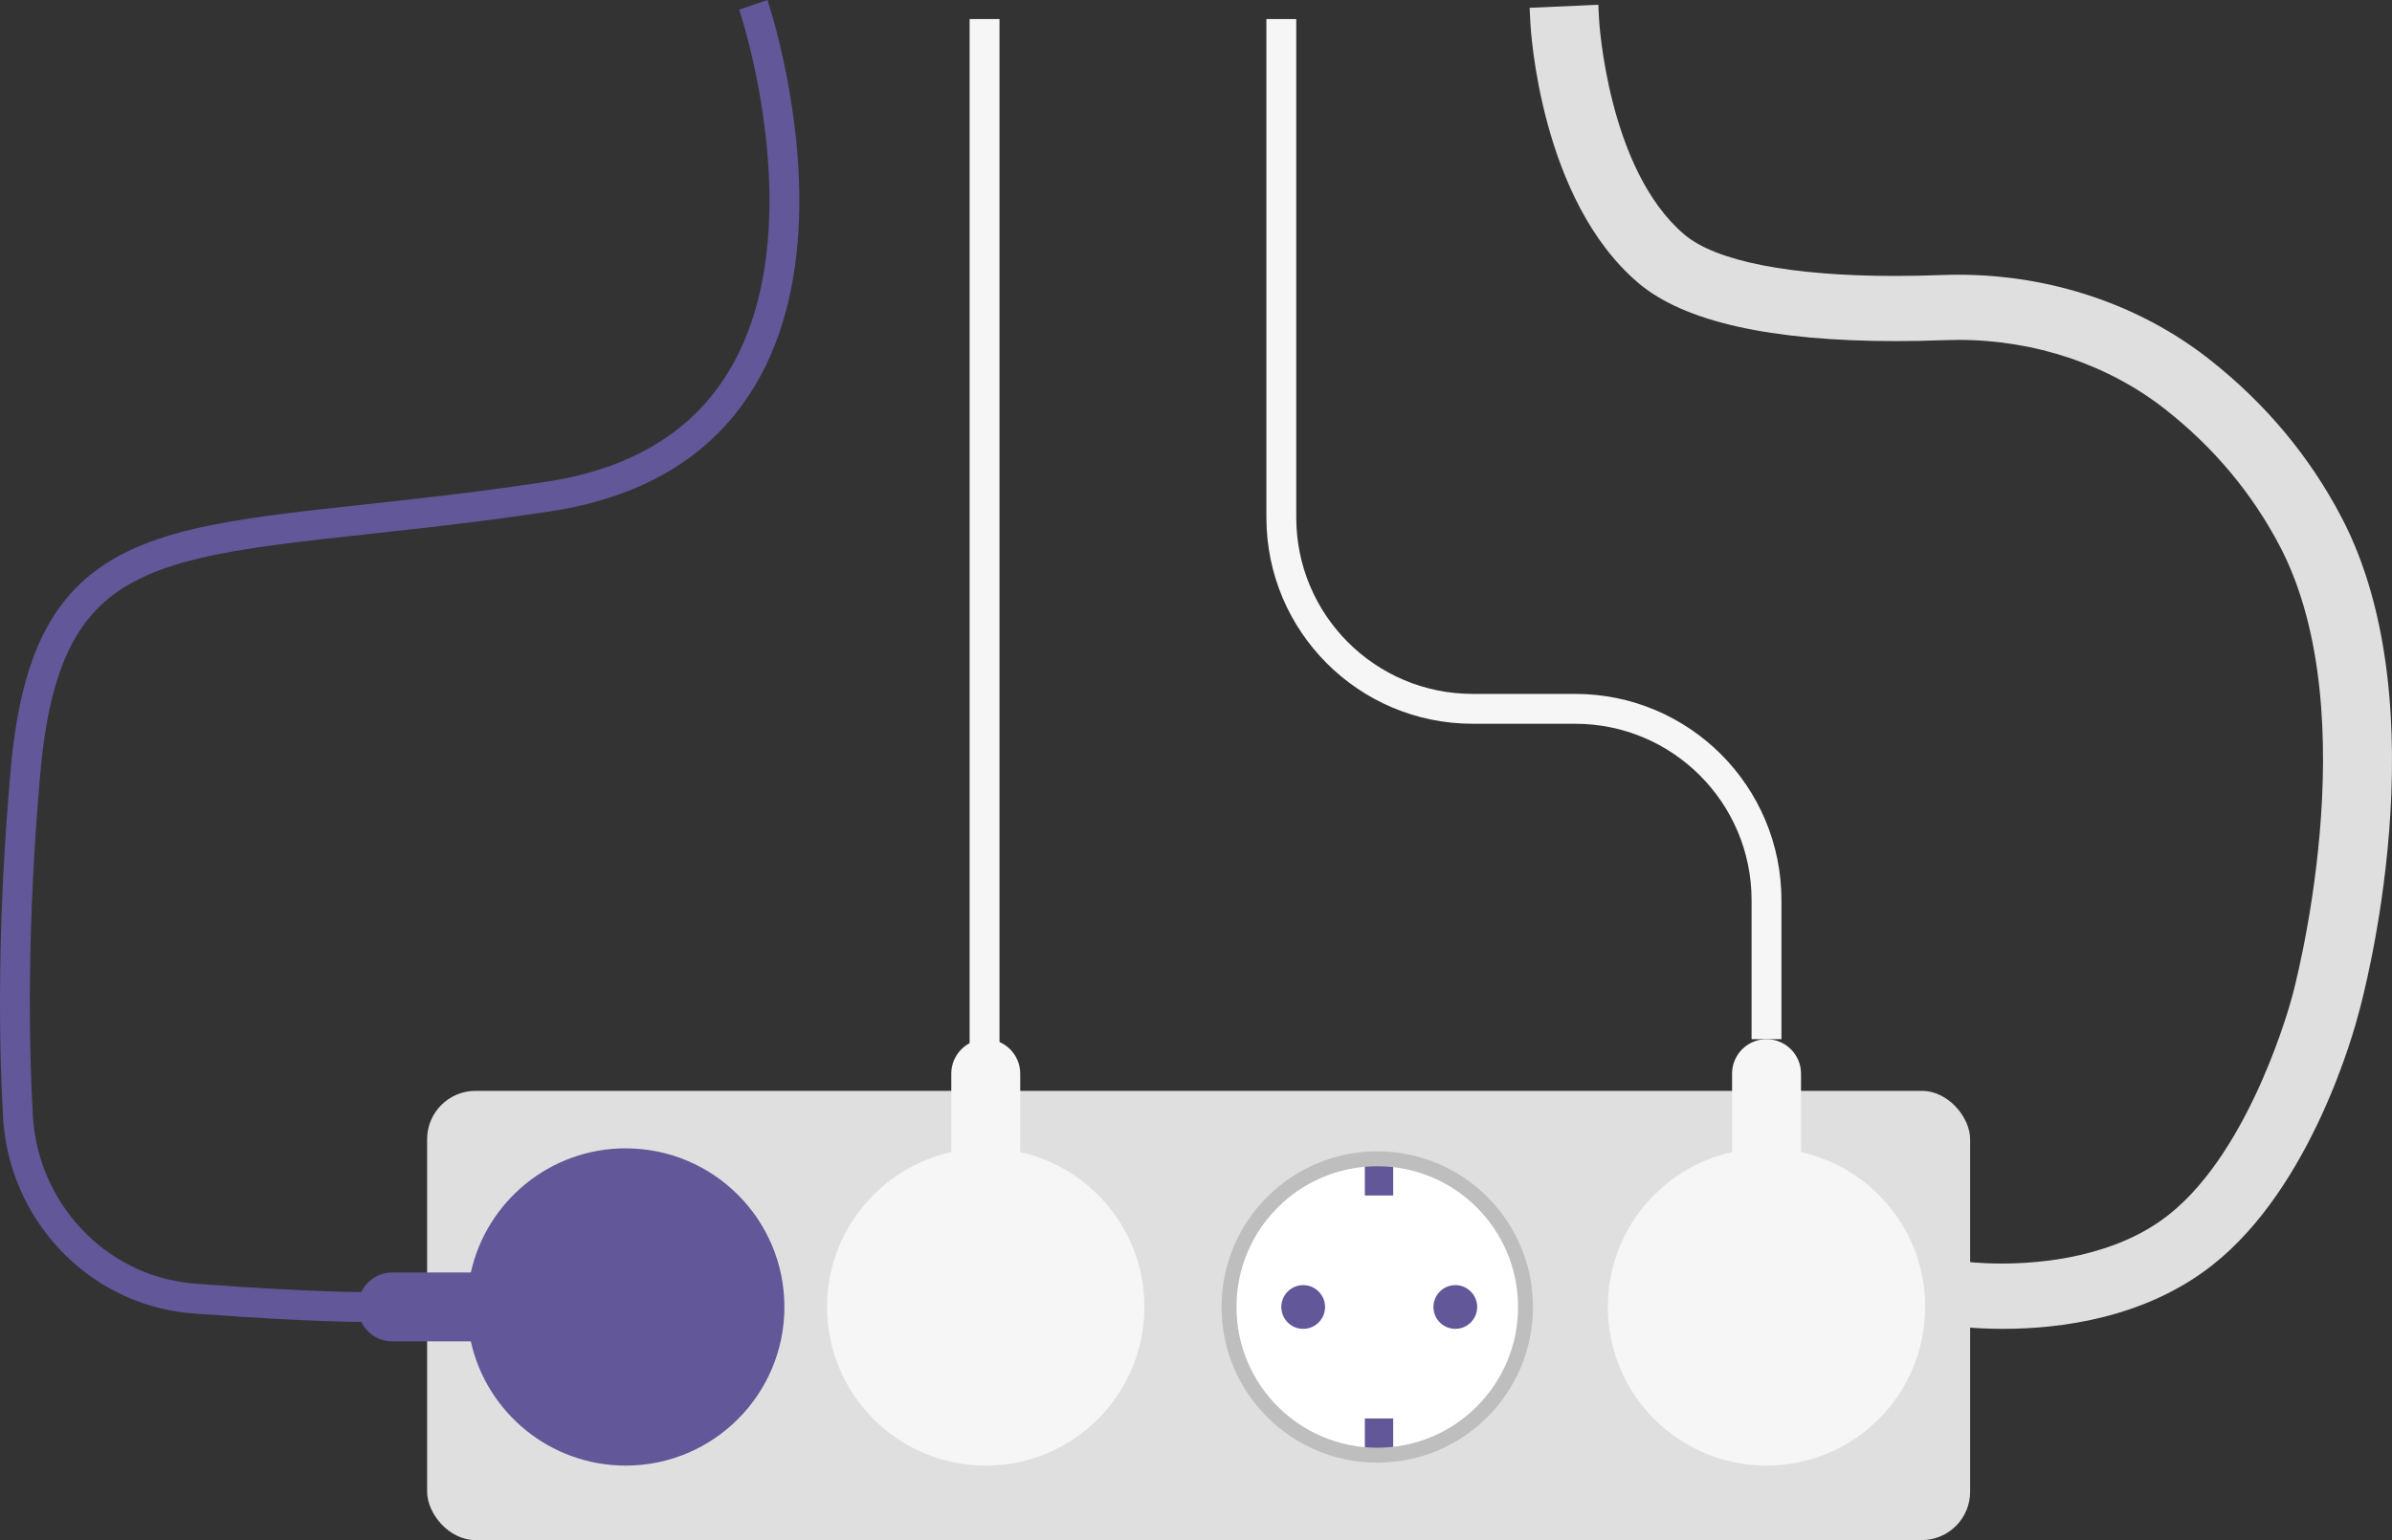
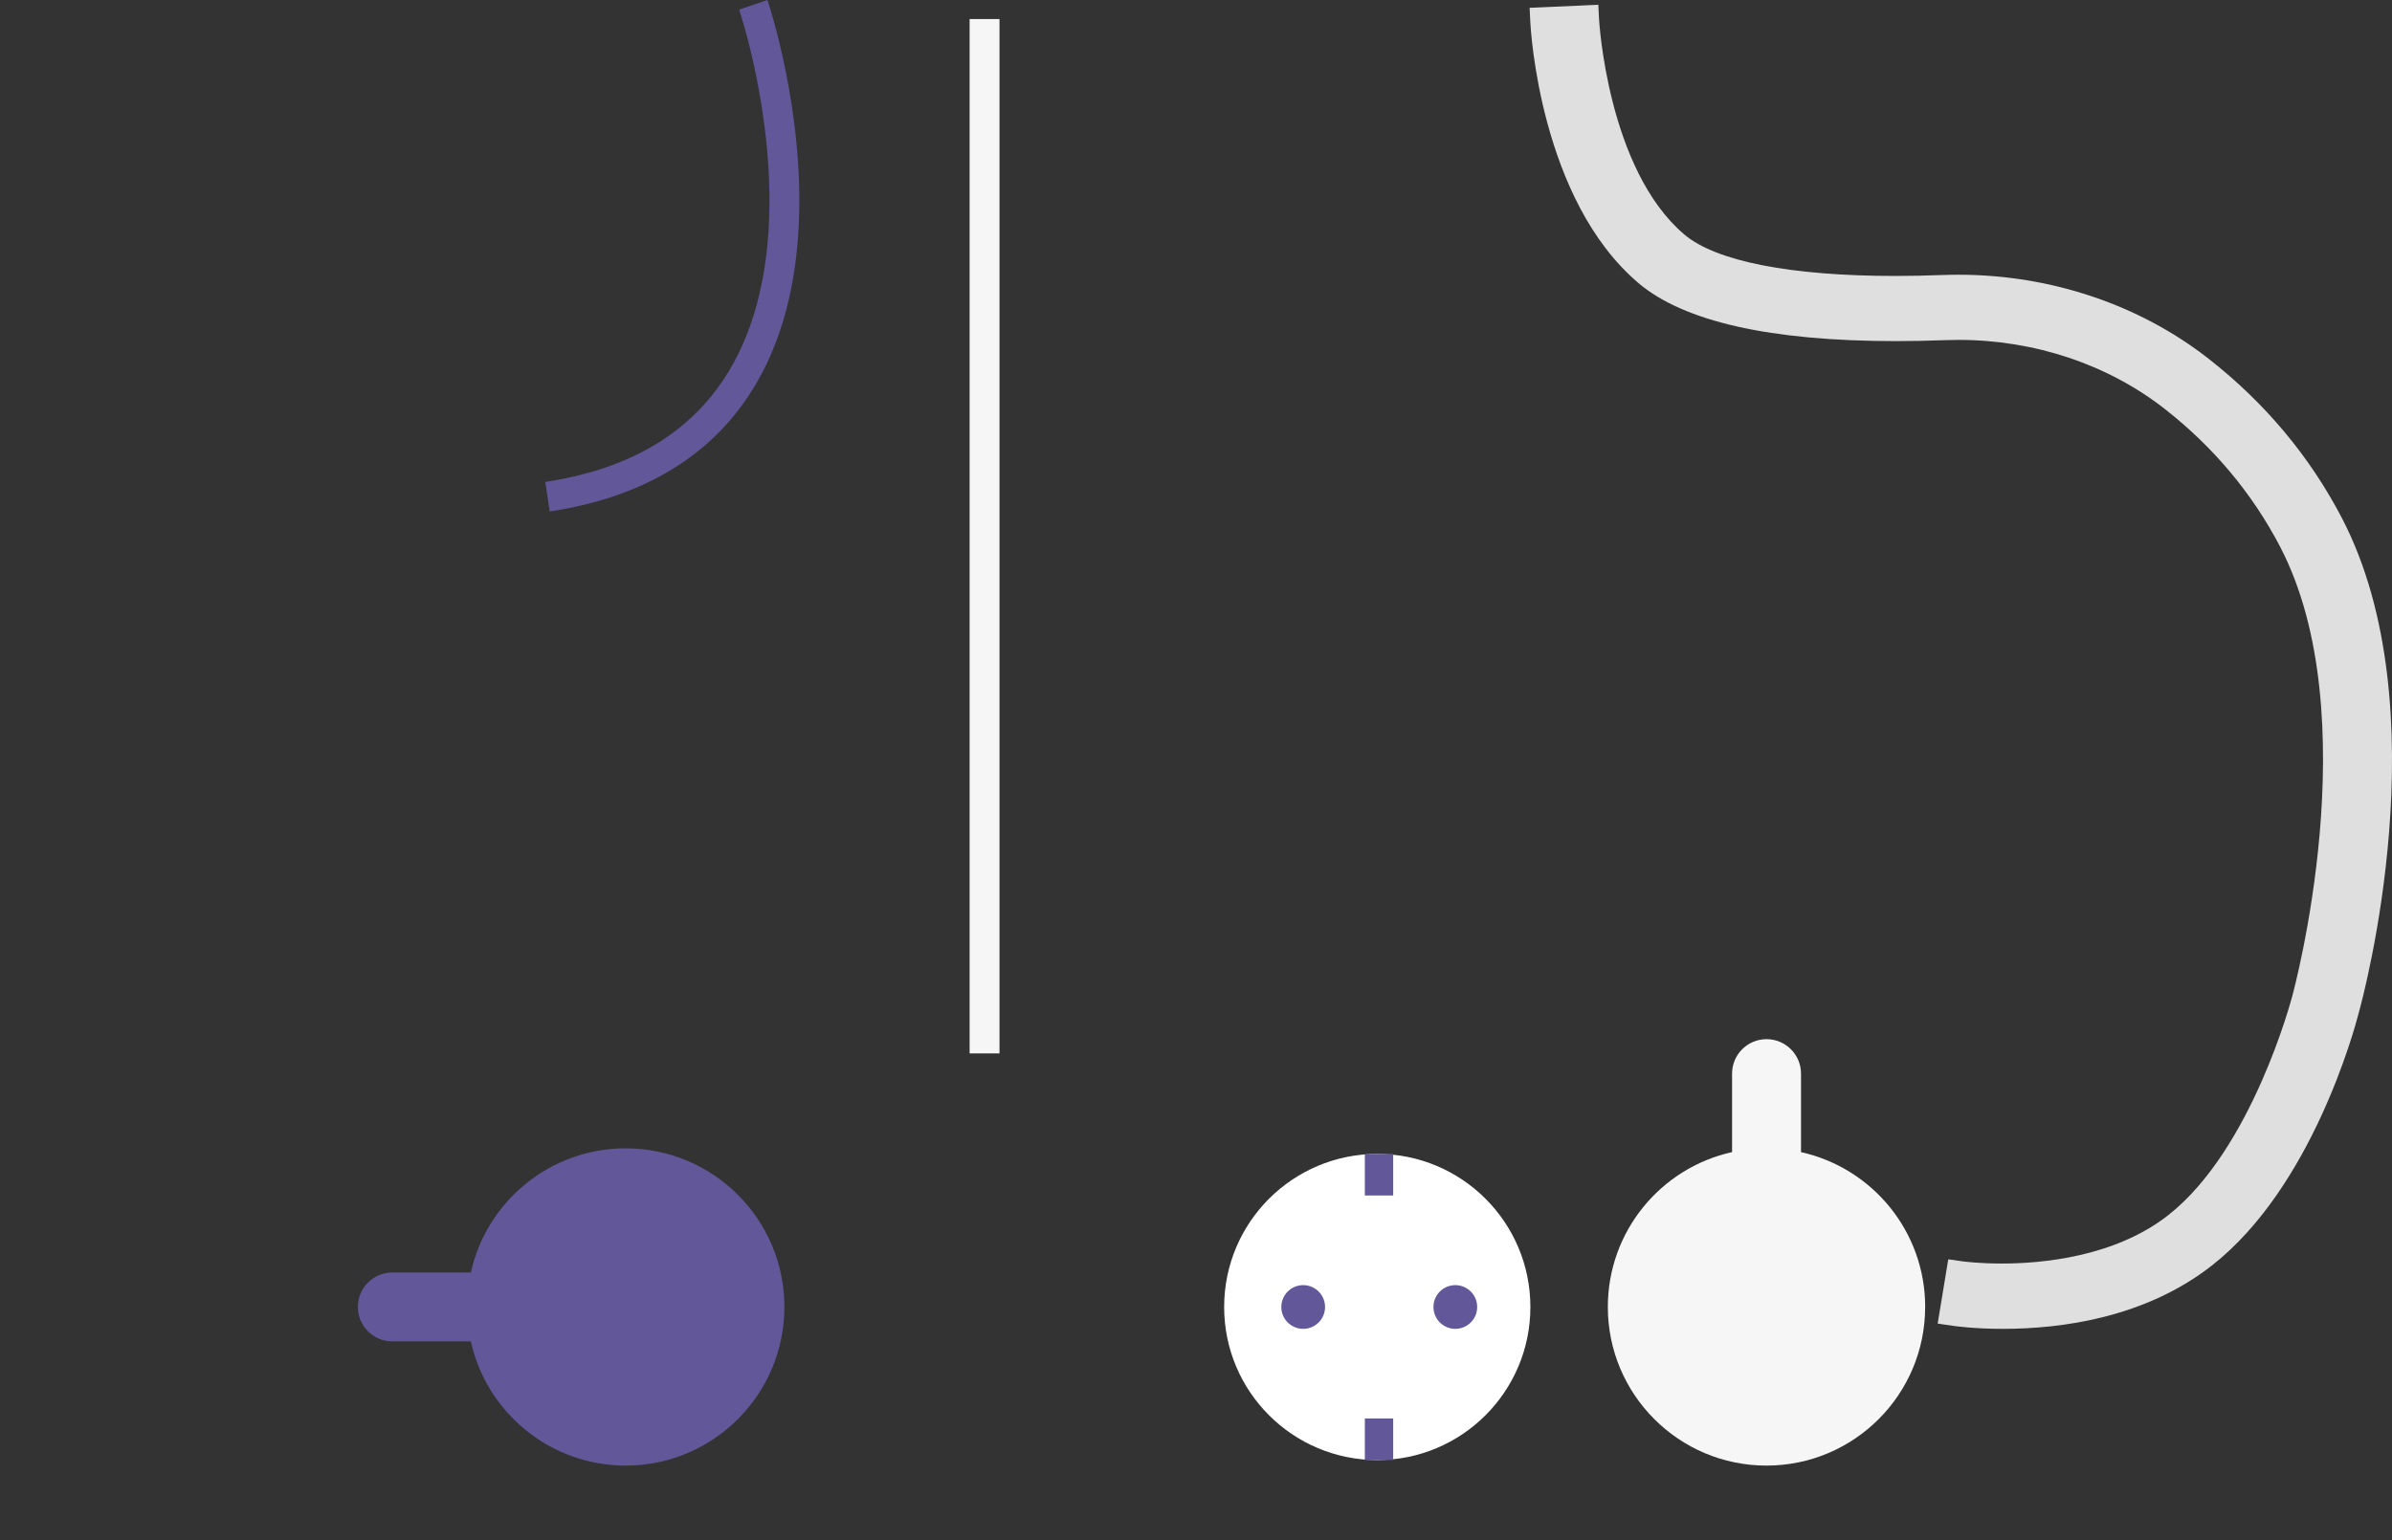
<svg xmlns="http://www.w3.org/2000/svg" id="Layer_2" data-name="Layer 2" viewBox="0 0 800.79 515.75">
  <rect x="0" y="0" width="800.79" height="515.75" fill="#333333" stroke="none" />
  <defs>
    <style> .cls-1 { fill: #f6f6f6; } .cls-2 { fill: #fff; } .cls-3 { stroke: #615799; } .cls-3, .cls-4 { stroke-width: 10px; } .cls-3, .cls-4, .cls-5 { fill: none; stroke-miterlimit: 10; } .cls-4 { stroke: #f6f6f6; } .cls-5 { stroke: #bfbebe; stroke-width: 5px; } .cls-6 { fill: #dfdfdf; } .cls-7 { fill: #615799; } </style>
  </defs>
  <g id="Layer_1-2" data-name="Layer 1">
    <g>
-       <rect class="cls-6" x="142.99" y="365.3" width="516.57" height="150.44" rx="16.2" ry="16.2" />
      <g>
        <path class="cls-6" d="M530.1,1.82l-18.02.79.23,4.73c.12,2.42,3.27,59.52,36.22,87.46,15.2,12.89,44.21,19.43,86.22,19.43,5.26,0,10.76-.11,16.33-.32,1.52-.06,3.06-.09,4.58-.09,25.49,0,50.03,8.22,69.09,23.15,16.32,12.78,29.3,28.3,38.59,46.13,29.58,56.81,4.34,149.46,4.08,150.39l-.05.18c-.14.56-13.41,51.16-41.44,73.22-17.96,14.13-42.63,16.24-55.73,16.24-7.81,0-13-.72-13.05-.72l-4.91-.69-.77,4.64-2.78,16.87,4.93.73c.72.11,7.27,1.04,16.89,1.04,19.63,0,47.73-3.7,70.14-21.34,33.24-26.15,47.5-78.57,49.07-84.71,1.32-4.75,27.57-101.59-5.72-165.5-10.73-20.6-25.72-38.53-44.57-53.29-23.19-18.16-52.94-28.16-83.78-28.16-1.82,0-3.67.04-5.5.1-5.37.2-10.64.31-15.66.31-34.98,0-60.06-4.92-70.6-13.87-25.72-21.81-28.55-71.72-28.57-72.22l-.24-4.72-4.99.21Z" />
-         <path class="cls-6" d="M530.33,6.55l-13.02.57c.11,2.34,3.15,57.52,34.56,84.15,20.2,17.13,64.99,19.2,99.01,17.91,28.45-1.08,55.8,7.5,77.06,24.15,16.87,13.21,30.29,29.25,39.89,47.68,30.48,58.53,4.69,152.74,4.43,153.69l-.04.14c-.13.52-13.65,52.53-43.09,75.69-28.8,22.66-72.28,16.62-72.72,16.56l-2.01,12.2c2.02.3,49.67,7.01,83.06-19.26,32.5-25.58,46.6-79.04,47.42-82.23,1.37-4.9,27.14-99.85-5.35-162.25-10.42-20-24.97-37.4-43.27-51.73-23.74-18.59-54.24-28.17-85.89-26.97-44.69,1.68-76.58-3.56-89.8-14.77-27.38-23.22-30.21-75.01-30.23-75.53Z" />
      </g>
      <g>
        <g>
          <circle class="cls-2" cx="461.08" cy="437.68" r="51.26" />
          <circle class="cls-7" cx="436.28" cy="437.68" r="7.32" />
          <circle class="cls-7" cx="487.21" cy="437.68" r="7.32" />
          <rect class="cls-7" x="456.92" y="386.42" width="9.49" height="13.92" />
          <rect class="cls-7" x="456.92" y="475.01" width="9.49" height="13.92" />
        </g>
-         <circle class="cls-5" cx="461.08" cy="437.68" r="49.63" />
      </g>
      <path class="cls-7" d="M209.48,384.56c29.33,0,53.12,23.78,53.12,53.11s-23.79,53.12-53.12,53.12c-25.37,0-46.59-17.79-51.86-41.59h-26.28c-6.36,0-11.54-5.16-11.54-11.54s5.18-11.54,11.54-11.54h26.29c5.27-23.79,26.48-41.57,51.85-41.57Z" />
-       <path class="cls-1" d="M383.11,437.67c0,29.33-23.78,53.12-53.11,53.12-29.34,0-53.12-23.79-53.12-53.12,0-25.37,17.79-46.59,41.59-51.86v-26.28c0-6.36,5.16-11.54,11.54-11.54,6.37,0,11.54,5.18,11.54,11.54v26.29c23.79,5.27,41.57,26.48,41.57,51.85Z" />
      <path class="cls-1" d="M644.5,437.67c0,29.33-23.78,53.12-53.11,53.12s-53.12-23.79-53.12-53.12c0-25.37,17.79-46.59,41.59-51.86v-26.28c0-6.36,5.16-11.54,11.54-11.54s11.54,5.18,11.54,11.54v26.29c23.79,5.27,41.57,26.48,41.57,51.85Z" />
-       <path class="cls-3" d="M252.19,1.61s49.93,146.75-68.9,164.72c-118.82,17.97-166.75,2-174.74,91.86-4.53,50.97-3.92,90.69-2.55,115.54,1.75,31.59,25.9,57.79,57.38,60.98.83.08,1.67.16,2.53.22,40.94,3,56.58,2.74,56.58,2.74" />
+       <path class="cls-3" d="M252.19,1.61s49.93,146.75-68.9,164.72" />
      <line class="cls-4" x1="329.61" y1="352.76" x2="329.61" y2="6.38" />
-       <path class="cls-4" d="M591.39,348v-46.56c0-35.39-28.69-64.07-64.07-64.07h-34.29c-35.39,0-64.07-28.69-64.07-64.07V6.38" />
    </g>
  </g>
</svg>